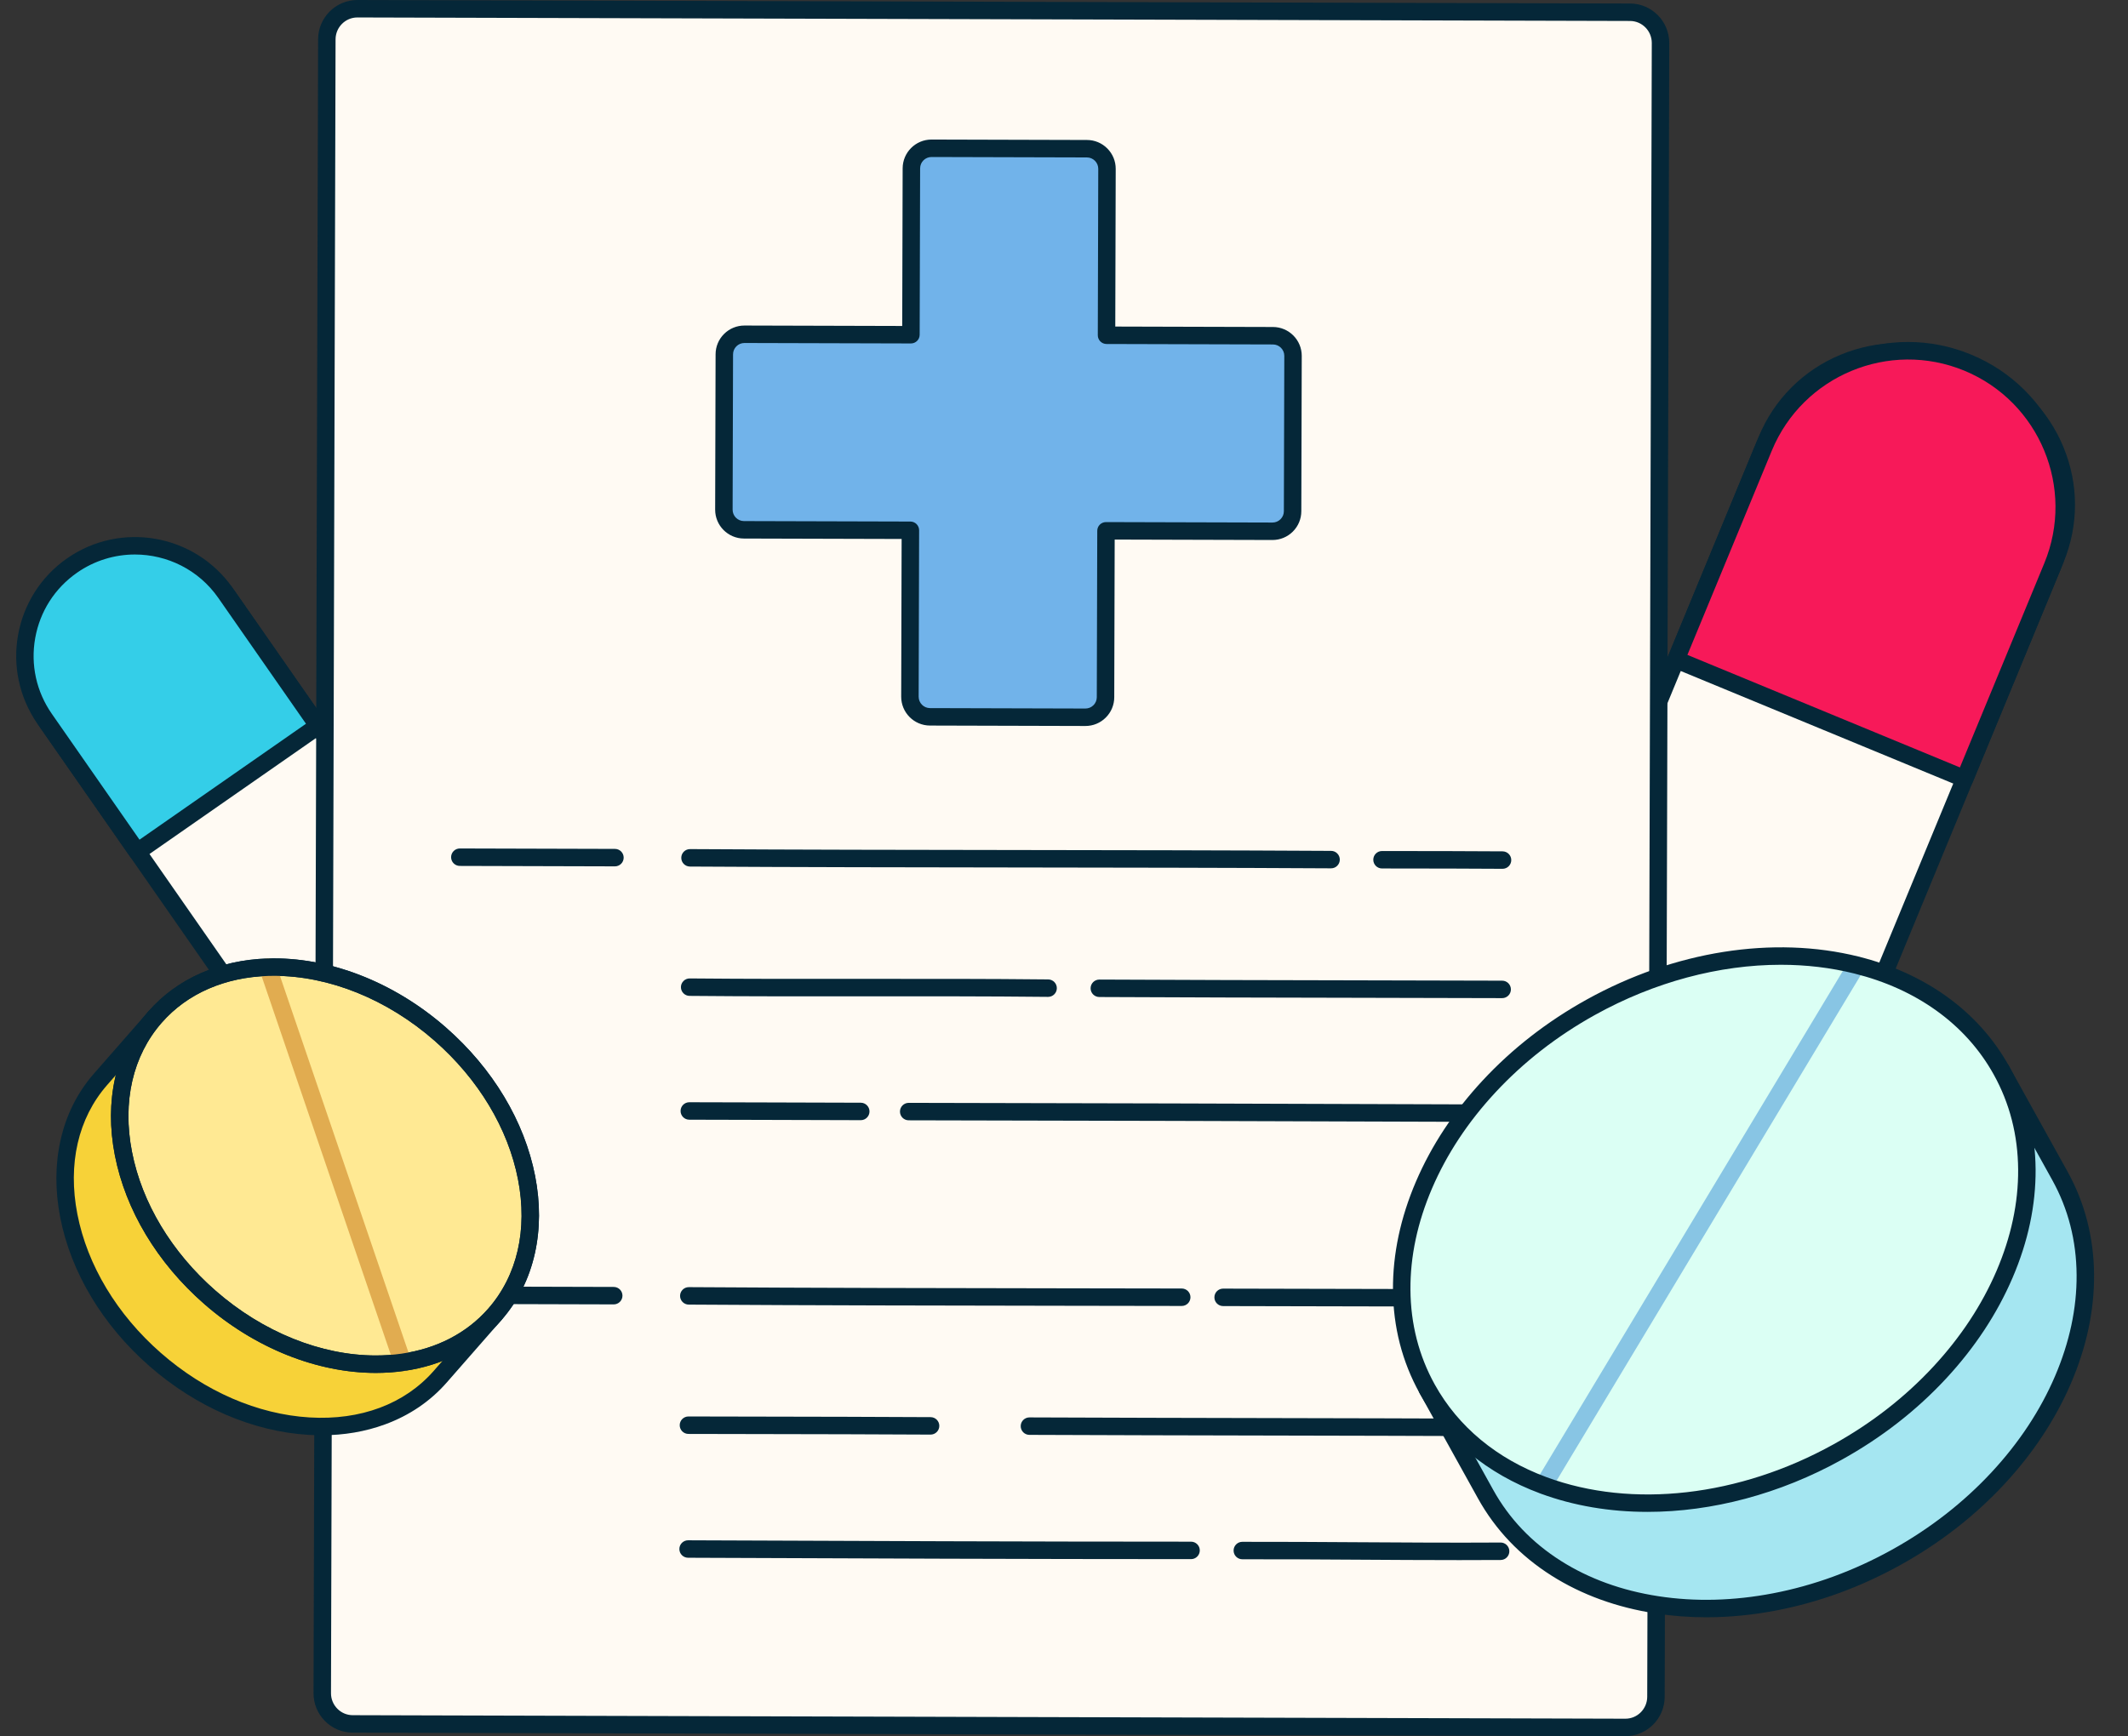
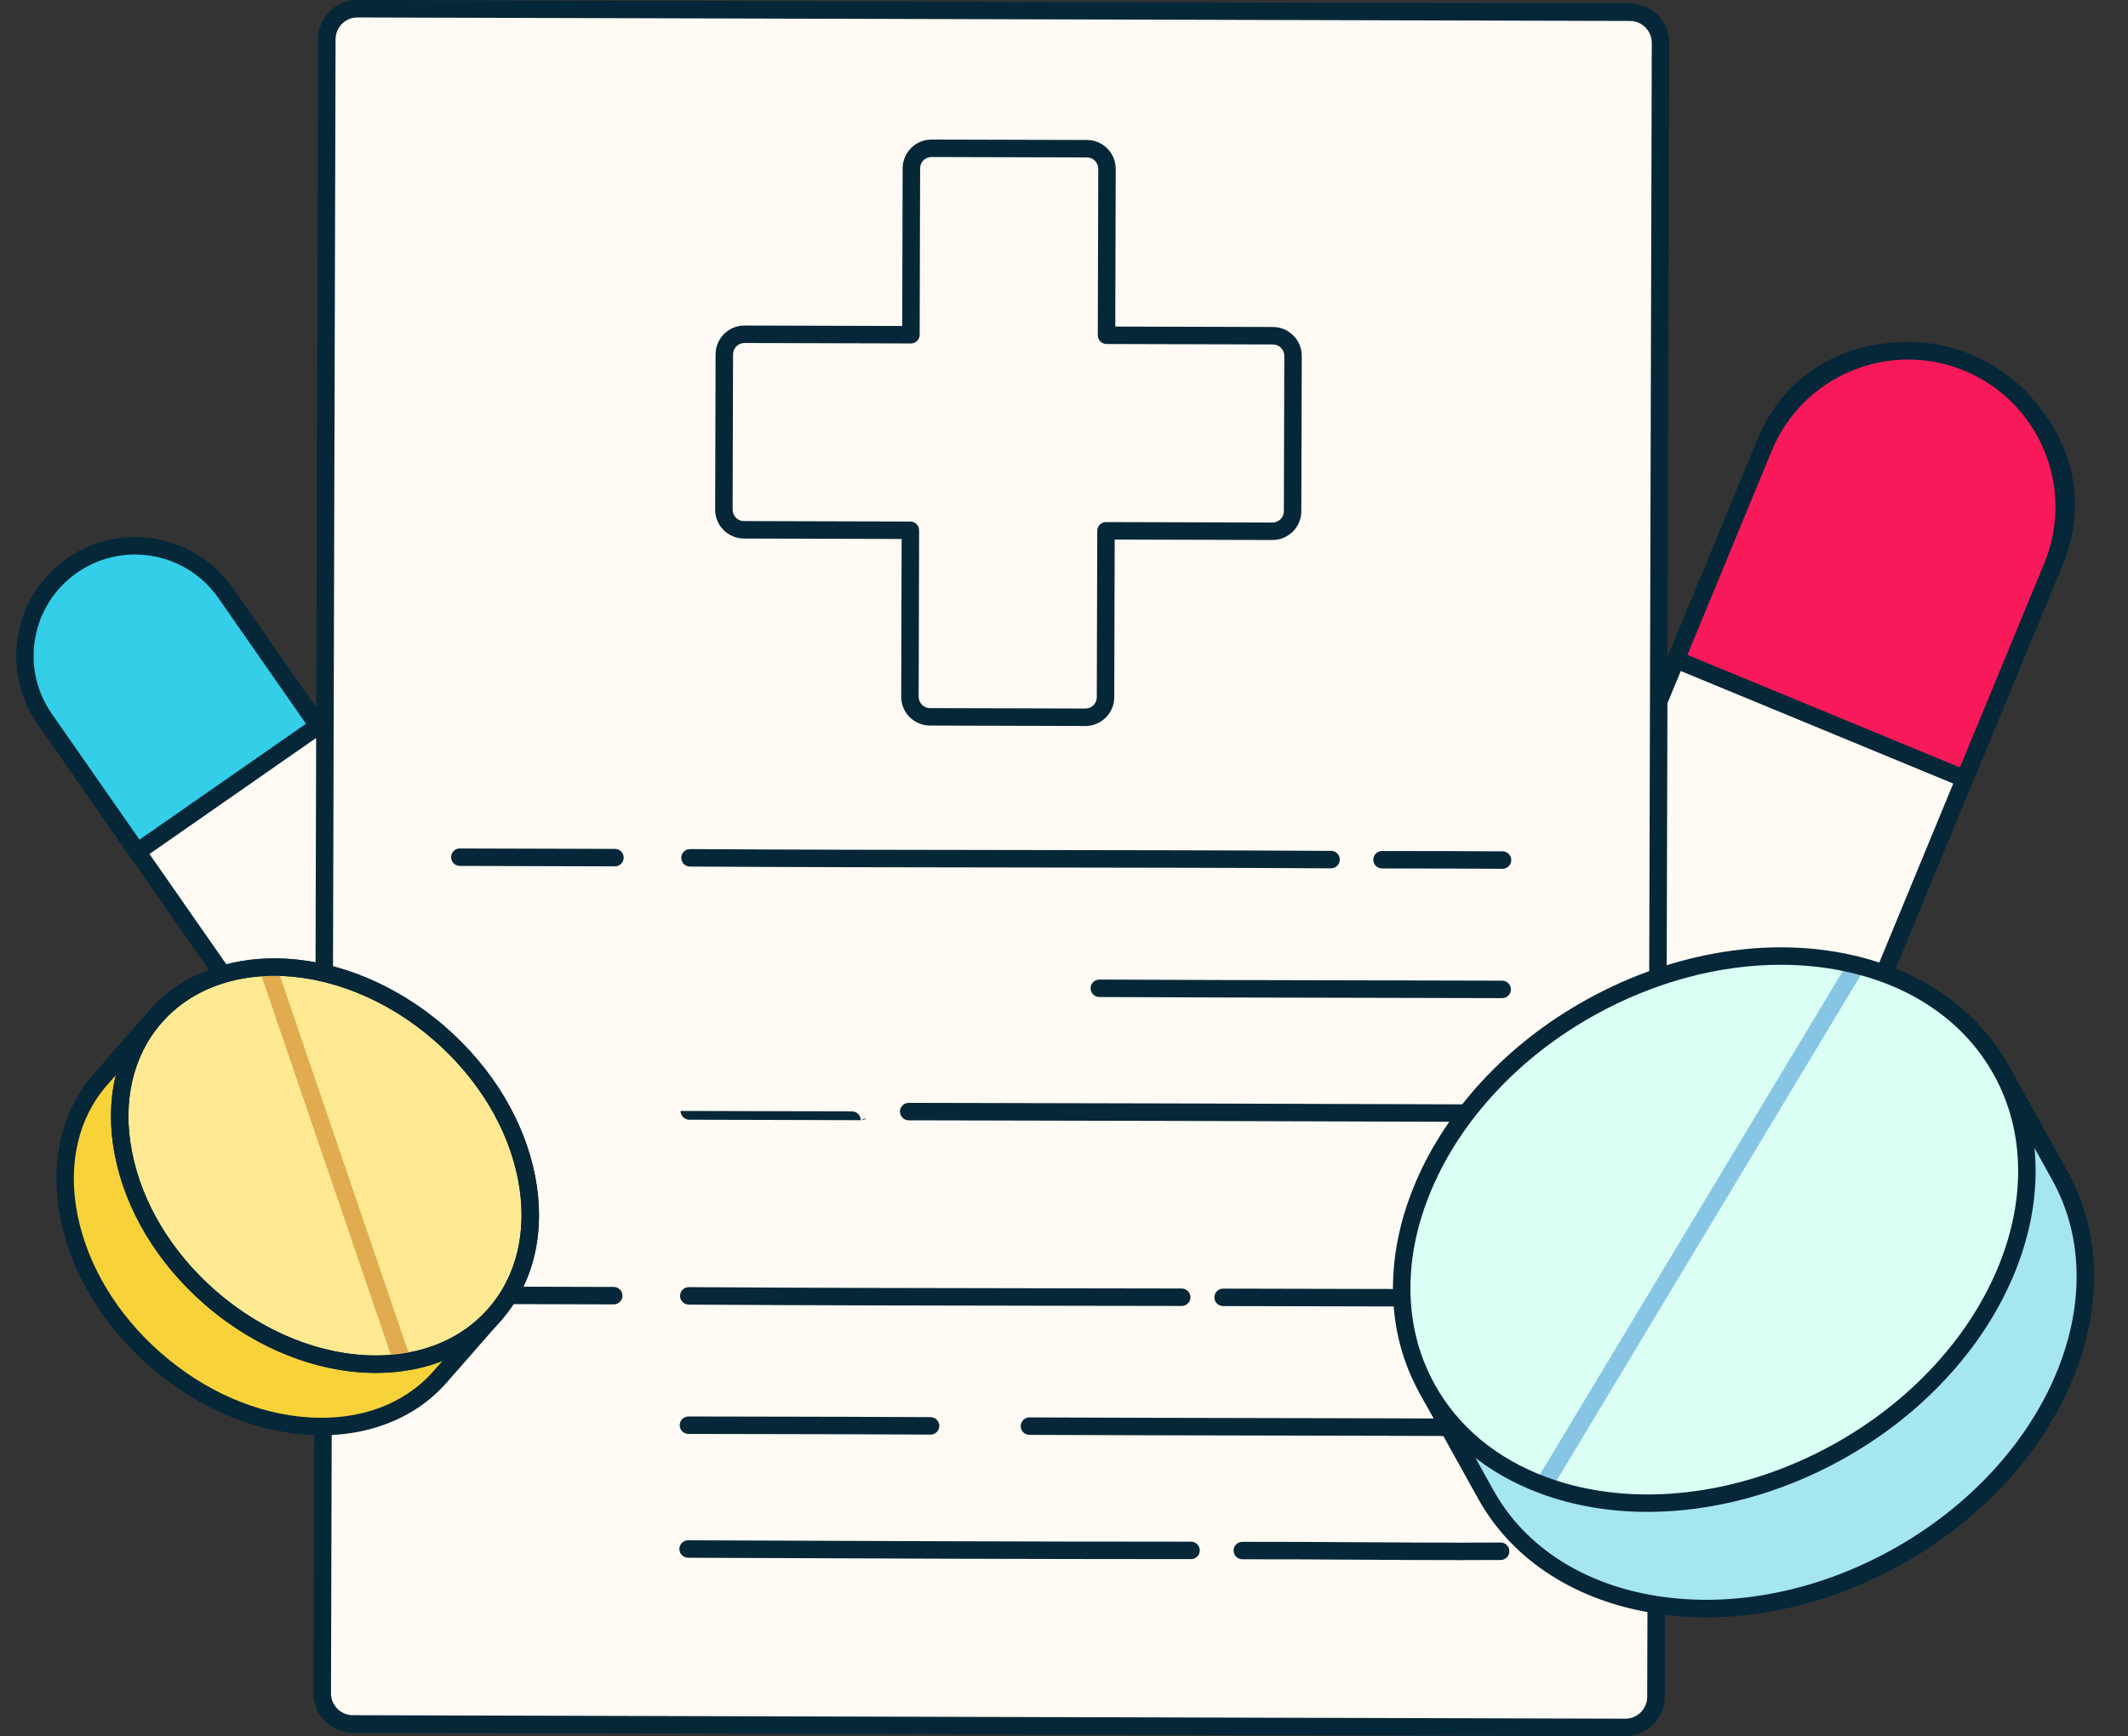
<svg xmlns="http://www.w3.org/2000/svg" baseProfile="basic" height="2486.3" preserveAspectRatio="xMidYMid meet" version="1.0" viewBox="-23.2 0.0 3046.7 2486.3" width="3046.7" zoomAndPan="magnify">
  <rect x="-23.2" y="0.0" width="3046.7" height="2486.3" fill="#333333" stroke="none" />
  <g>
    <path d="M527.87,1452.813L527.87,1452.813c71.482-49.79,89.067-148.1,39.277-219.582L302.911,853.875 c-49.79-71.482-148.1-89.067-219.582-39.277l0,0c-71.482,49.79-89.067,148.1-39.277,219.582l264.236,379.356 C358.078,1485.018,456.389,1502.603,527.87,1452.813z" fill="#FFFAF3" />
  </g>
  <g>
    <path d="M438.079,1493.661c-10.07,0-20.213-0.895-30.335-2.705c-44.76-8.007-83.724-32.964-109.713-70.276 L33.795,1041.325c-53.65-77.023-34.634-183.334,42.389-236.983c37.312-25.989,82.511-35.893,127.271-27.887 c44.76,8.006,83.724,32.964,109.713,70.275l264.236,379.356c25.989,37.312,35.893,82.51,27.886,127.271 c-8.006,44.76-32.964,83.724-70.275,109.712h0C506.141,1483.182,472.541,1493.661,438.079,1493.661z M173.173,798.756 c-29.404,0-58.064,8.939-82.7,26.099c-65.712,45.771-81.935,136.47-36.164,202.181l264.236,379.355 c22.172,31.832,55.414,53.125,93.601,59.955c38.187,6.831,76.748-1.618,108.58-23.791h0c31.832-22.172,53.125-55.414,59.955-93.601 c6.831-38.187-1.618-76.748-23.791-108.58L292.654,861.019c-22.172-31.832-55.414-53.125-93.601-59.955 C190.42,799.52,181.763,798.756,173.173,798.756z" fill="#052738" />
  </g>
  <g>
    <path d="M432.268,1039.589L299.606,849.129c-49.79-71.482-148.1-89.067-219.582-39.277l0,0 c-71.482,49.79-89.067,148.1-39.277,219.582l132.662,190.459L432.268,1039.589z" fill="#34CEE8" />
  </g>
  <g>
    <path d="M173.409,1232.394c-0.733,0-1.469-0.064-2.201-0.195c-3.263-0.583-6.161-2.44-8.056-5.16L30.49,1036.579 c-53.65-77.023-34.634-183.334,42.389-236.983c77.023-53.65,183.334-34.634,236.984,42.389l132.663,190.459 c3.946,5.665,2.552,13.456-3.113,17.401l-258.859,180.306C178.443,1231.621,175.946,1232.394,173.409,1232.394z M169.969,794.098 c-28.646,0-57.566,8.435-82.801,26.012c-31.832,22.172-53.125,55.414-59.955,93.601c-6.83,38.187,1.619,76.748,23.791,108.58 l125.518,180.203l238.345-166.017L289.349,856.274C261.155,815.797,215.915,794.098,169.969,794.098z" fill="#052738" />
  </g>
  <g>
    <path d="M2387.894,1553.158l-35.915-14.837c-104.198-43.047-153.771-162.413-110.724-266.611l265.032-641.53 c43.047-104.198,162.413-153.771,266.611-110.724l35.915,14.837c104.198,43.047,153.771,162.413,110.724,266.611l-265.033,641.53 C2611.458,1546.632,2492.092,1596.205,2387.894,1553.158z" fill="#FFFAF3" />
  </g>
  <g>
    <path d="M2465.84,1581.242c-28.021,0-56.04-5.509-82.719-16.531h0l-35.915-14.837 c-53.481-22.095-95.157-63.693-117.351-117.133s-22.248-112.324-0.154-165.805l265.033-641.529 c22.094-53.481,63.693-95.157,117.133-117.35c53.439-22.194,112.323-22.25,165.804-0.154l35.915,14.837 c53.481,22.095,95.157,63.693,117.35,117.133c22.194,53.439,22.248,112.323,0.154,165.805l-265.032,641.529 c-22.094,53.481-63.693,95.156-117.133,117.35C2522.144,1575.679,2493.991,1581.242,2465.84,1581.242z M2392.667,1541.605 c97.662,40.346,209.939-6.283,250.286-103.944l265.032-641.529c19.545-47.309,19.496-99.397-0.136-146.67 c-19.633-47.272-56.499-84.07-103.808-103.615l-35.915-14.838c-47.309-19.544-99.397-19.496-146.67,0.136 c-47.272,19.632-84.07,56.499-103.615,103.808l-265.033,641.529c-19.544,47.309-19.496,99.397,0.136,146.67 c19.632,47.272,56.499,84.07,103.808,103.615L2392.667,1541.605z" fill="#052738" />
  </g>
  <g>
    <path d="M2376.385,944.616l125.613-304.055c47.144-114.116,177.871-168.407,291.987-121.263l0,0 c114.116,47.144,168.407,177.871,121.263,291.987l-125.613,304.055L2376.385,944.616z" fill="#F71959" />
  </g>
  <g>
    <path d="M2789.636,1127.841c-1.622,0-3.244-0.315-4.773-0.947l-413.25-170.725c-6.381-2.636-9.416-9.945-6.78-16.326 l125.613-304.055c24.076-58.277,69.405-103.691,127.638-127.875c58.232-24.184,122.398-24.244,180.675-0.167 c58.278,24.076,103.691,69.405,127.875,127.638c24.184,58.232,24.244,122.397,0.168,180.675l-125.613,304.055 c-1.266,3.064-3.697,5.5-6.759,6.771C2792.896,1127.522,2791.266,1127.841,2789.636,1127.841z M2392.711,937.836l390.145,161.179 l120.84-292.502c44.437-107.563-6.92-231.224-114.483-275.662c-107.565-44.436-231.225,6.919-275.662,114.483L2392.711,937.836z" fill="#052738" />
  </g>
  <g>
    <path d="M488.567,12.5l1822.034,5.033c24.142,0.067,43.659,19.806,43.592,44.09l-6.542,2368.362 c-0.067,24.283-19.693,43.915-43.835,43.848L481.782,2468.8c-24.142-0.067-43.659-19.806-43.592-44.09l6.542-2368.362 C444.799,32.065,464.424,12.434,488.567,12.5z" fill="#FFFAF3" />
  </g>
  <g>
    <path d="M2303.938,2486.333c-0.053,0-0.104,0-0.156,0L481.747,2481.3c-15.029-0.042-29.138-5.963-39.729-16.675 c-10.571-10.692-16.37-24.879-16.329-39.949l6.542-2368.362C432.318,25.23,457.52,0,488.444,0c0.053,0,0.104,0,0.157,0 l1822.034,5.033c30.996,0.086,56.143,25.488,56.057,56.624l-6.542,2368.362C2360.065,2461.102,2334.862,2486.333,2303.938,2486.333z M488.445,25c-17.172,0-31.166,14.059-31.213,31.383l-6.542,2368.362c-0.023,8.42,3.211,16.34,9.106,22.303 c5.876,5.943,13.696,9.229,22.02,9.252l1822.034,5.033c0.028,0,0.058,0,0.087,0c17.172,0,31.166-14.06,31.214-31.384l6.542-2368.361 c0.048-17.352-13.915-31.508-31.126-31.555L488.532,25C488.504,25,488.474,25,488.445,25z" fill="#052738" />
  </g>
  <g>
    <path d="M2128.002,1244.204c-0.03,0-0.059,0-0.089,0c-47.951-0.333-96.893-0.388-144.223-0.442l-28.244-0.034 c-6.904-0.009-12.492-5.613-12.483-12.517c0.009-6.897,5.604-12.483,12.5-12.483c0.006,0,0.011,0,0.017,0l28.239,0.034 c47.366,0.054,96.344,0.109,144.368,0.443c6.903,0.048,12.461,5.683,12.413,12.586 C2140.452,1238.665,2134.865,1244.204,2128.002,1244.204z" fill="#052738" />
  </g>
  <g>
    <path d="M1882.527,1243.527c-0.024,0-0.048,0-0.072,0c-150.385-0.846-303.306-1.038-451.192-1.223 c-152.951-0.192-311.109-0.39-466.638-1.312c-6.903-0.041-12.467-5.67-12.426-12.574c0.041-6.878,5.63-12.426,12.498-12.426 c0.025,0,0.05,0,0.075,0c155.47,0.922,313.599,1.121,466.521,1.312c147.913,0.186,300.861,0.377,451.301,1.223 c6.903,0.039,12.469,5.667,12.429,12.57C1894.987,1237.976,1889.398,1243.527,1882.527,1243.527z" fill="#052738" />
  </g>
  <g>
    <path d="M2127.49,1429.411c-0.014,0-0.027,0-0.041,0c-73.06-0.23-147.521-0.376-219.531-0.517 c-117.218-0.229-238.427-0.465-357.244-1.076c-6.903-0.036-12.471-5.661-12.436-12.564c0.036-6.903,5.655-12.446,12.564-12.436 c118.777,0.611,239.966,0.848,357.164,1.076c72.017,0.141,146.487,0.286,219.561,0.517c6.903,0.022,12.482,5.636,12.46,12.54 C2139.967,1423.841,2134.375,1429.411,2127.49,1429.411z" fill="#052738" />
  </g>
  <g>
-     <path d="M1477.389,1427.616c-0.045,0-0.09,0-0.135-0.001c-87.671-0.929-176.933-0.852-263.255-0.778 c-81.864,0.07-166.515,0.143-249.926-0.639c-6.903-0.065-12.447-5.713-12.382-12.617c0.065-6.903,5.732-12.425,12.617-12.382 c83.284,0.781,167.87,0.708,249.671,0.638c86.393-0.073,175.727-0.15,263.542,0.78c6.903,0.073,12.44,5.729,12.367,12.632 C1489.812,1422.106,1484.23,1427.615,1477.389,1427.616z" fill="#052738" />
-   </g>
+     </g>
  <g>
    <path d="M2127,1606.734c-0.014,0-0.028,0-0.042,0l-95.031-0.313c-247.289-0.817-502.997-1.662-754.133-2.033 c-6.904-0.01-12.492-5.615-12.481-12.519c0.01-6.896,5.605-12.481,12.499-12.481c0.007,0,0.012,0,0.019,0 c251.159,0.371,506.878,1.216,754.178,2.033l95.031,0.313c6.904,0.022,12.482,5.637,12.459,12.541 C2139.476,1601.164,2133.884,1606.734,2127,1606.734z" fill="#052738" />
  </g>
  <g>
-     <path d="M1209.175,1604.198c-0.021,0-0.041,0-0.062,0c-47.3-0.228-95.549-0.325-142.21-0.419 c-33.843-0.068-68.839-0.139-103.248-0.259c-6.903-0.024-12.48-5.64-12.456-12.543c0.024-6.904,5.607-12.472,12.544-12.457 c34.39,0.12,69.376,0.19,103.211,0.259c46.678,0.094,94.945,0.191,142.28,0.419c6.904,0.033,12.473,5.657,12.44,12.56 C1221.64,1598.641,1216.05,1604.198,1209.175,1604.198z" fill="#052738" />
+     <path d="M1209.175,1604.198c-0.021,0-0.041,0-0.062,0c-47.3-0.228-95.549-0.325-142.21-0.419 c-33.843-0.068-68.839-0.139-103.248-0.259c-6.903-0.024-12.48-5.64-12.456-12.543c34.39,0.12,69.376,0.19,103.211,0.259c46.678,0.094,94.945,0.191,142.28,0.419c6.904,0.033,12.473,5.657,12.44,12.56 C1221.64,1598.641,1216.05,1604.198,1209.175,1604.198z" fill="#052738" />
  </g>
  <g>
    <path d="M2126.269,1871.517c-0.023,0-0.045,0-0.069,0c-85.818-0.46-173.176-0.626-257.659-0.786 c-46.102-0.087-93.774-0.177-140.603-0.314c-6.904-0.021-12.484-5.633-12.463-12.537c0.02-6.891,5.613-12.463,12.499-12.463 c0.013,0,0.025,0,0.037,0c46.816,0.137,94.481,0.227,140.577,0.314c84.504,0.16,171.884,0.325,257.746,0.786 c6.903,0.037,12.47,5.664,12.433,12.567C2138.73,1865.965,2133.141,1871.517,2126.269,1871.517z" fill="#052738" />
  </g>
  <g>
    <path d="M1668.703,1870.254c-0.008,0-0.016,0-0.024,0c-54.131-0.103-108.307-0.183-162.502-0.262 c-178.299-0.261-362.669-0.532-543.29-1.687c-6.903-0.044-12.464-5.677-12.42-12.58c0.044-6.876,5.632-12.42,12.498-12.42 c0.027,0,0.054,0,0.082,0c180.559,1.155,364.897,1.425,543.166,1.687c54.198,0.08,108.378,0.159,162.513,0.262 c6.904,0.013,12.489,5.62,12.476,12.524C1681.19,1864.673,1675.595,1870.254,1668.703,1870.254z" fill="#052738" />
  </g>
  <g>
    <path d="M857.225,1240.695c-0.012,0-0.024,0-0.035,0l-222.075-0.614c-6.904-0.019-12.484-5.631-12.465-12.535 c0.019-6.892,5.612-12.465,12.499-12.465c0.012,0,0.023,0,0.035,0l222.075,0.614c6.904,0.019,12.484,5.631,12.465,12.535 C869.705,1235.121,864.112,1240.695,857.225,1240.695z" fill="#052738" />
  </g>
  <g>
    <path d="M855.492,1868.008c-0.012,0-0.023,0-0.035,0l-222.075-0.614c-6.904-0.019-12.484-5.631-12.465-12.535 c0.019-6.903,5.635-12.5,12.534-12.465l222.075,0.614c6.904,0.019,12.484,5.631,12.465,12.535 C867.972,1862.434,862.379,1868.008,855.492,1868.008z" fill="#052738" />
  </g>
  <g>
    <path d="M2125.757,2056.724c-0.018,0-0.034,0-0.052,0c-110.923-0.453-223.644-0.686-332.654-0.912 c-112.246-0.232-228.313-0.473-342.428-0.953c-6.904-0.029-12.476-5.649-12.447-12.553c0.029-6.885,5.62-12.447,12.499-12.447 c0.018,0,0.036,0,0.054,0c114.089,0.48,230.142,0.72,342.375,0.953c109.022,0.226,221.756,0.459,332.704,0.912 c6.904,0.028,12.477,5.647,12.449,12.551C2138.228,2051.161,2132.636,2056.724,2125.757,2056.724z" fill="#052738" />
  </g>
  <g>
    <path d="M1309.118,2054.469c-0.025,0-0.049,0-0.073,0c-80.181-0.461-161.595-0.604-240.328-0.743 c-35.358-0.062-70.773-0.125-106.292-0.214c-6.904-0.018-12.486-5.628-12.468-12.532c0.017-6.893,5.611-12.468,12.499-12.468 c0.011,0,0.021,0,0.032,0c35.512,0.09,70.921,0.152,106.273,0.215c78.758,0.139,160.197,0.282,240.427,0.743 c6.903,0.04,12.468,5.668,12.428,12.572C1321.576,2048.919,1315.987,2054.469,1309.118,2054.469z" fill="#052738" />
  </g>
  <g>
    <path d="M2066.155,2234.218c-48.824,0-97.854-0.306-145.731-0.604c-54.122-0.337-110.088-0.687-164.935-0.588 c-0.008,0-0.015,0-0.023,0c-6.893,0-12.487-5.582-12.5-12.478c-0.012-6.904,5.574-12.51,12.478-12.522 c54.947-0.096,110.964,0.25,165.135,0.589c67.209,0.418,136.706,0.851,204.609,0.433c6.879-0.08,12.535,5.519,12.577,12.422 c0.043,6.903-5.519,12.534-12.422,12.577C2105.712,2234.168,2085.948,2234.218,2066.155,2234.218z" fill="#052738" />
  </g>
  <g>
    <path d="M1682.062,2232.823C1682.062,2232.823,1682.061,2232.823,1682.062,2232.823 c-234.288-0.017-471.812-0.981-701.515-1.914l-18.631-0.076c-6.903-0.028-12.477-5.647-12.449-12.551 c0.028-6.904,5.673-12.475,12.551-12.449l18.631,0.076c229.679,0.933,467.177,1.897,701.414,1.914c6.904,0,12.5,5.597,12.499,12.501 C1694.561,2227.226,1688.965,2232.823,1682.062,2232.823z" fill="#052738" />
  </g>
  <g>
-     <path d="M1799.34,480.787l-238.309-0.658l0.658-238.308c0.044-15.896-12.807-28.818-28.703-28.862l-222.47-0.615 c-15.896-0.044-28.818,12.807-28.862,28.703l-0.658,238.308l-238.308-0.658c-15.896-0.044-28.818,12.807-28.862,28.703 l-0.615,222.47c-0.044,15.896,12.807,28.818,28.703,28.862l238.308,0.658l-0.658,238.308c-0.044,15.896,12.807,28.818,28.703,28.862 l222.47,0.615c15.896,0.044,28.818-12.807,28.862-28.703l0.658-238.308l238.309,0.658c15.896,0.044,28.818-12.807,28.862-28.703 l0.615-222.47C1828.087,493.753,1815.236,480.831,1799.34,480.787z" fill="#71B3EA" />
-   </g>
+     </g>
  <g>
    <path d="M1530.819,1039.677c-0.039,0-0.078,0-0.117,0l-222.47-0.615c-22.763-0.063-41.232-18.633-41.169-41.397 l0.624-225.808l-225.808-0.624c-22.763-0.063-41.231-18.633-41.169-41.397l0.615-222.47c0.03-11.027,4.353-21.382,12.172-29.158 c7.819-7.776,18.205-12.022,29.225-12.011l225.808,0.624l0.624-225.808c0.063-22.725,18.571-41.169,41.281-41.169 c0.039,0,0.077,0,0.116,0l222.47,0.615c11.027,0.031,21.382,4.353,29.158,12.172c7.776,7.819,12.041,18.198,12.011,29.225 l-0.624,225.809l225.809,0.624c22.763,0.063,41.232,18.633,41.169,41.397l-0.615,222.47c-0.031,11.027-4.353,21.382-12.172,29.158 s-18.177,12.011-29.225,12.011l-225.809-0.624l-0.624,225.808c-0.03,11.027-4.353,21.382-12.172,29.158 C1552.136,1035.414,1541.803,1039.677,1530.819,1039.677z M1042.607,491.198c-4.332,0-8.408,1.681-11.481,4.737 c-3.084,3.067-4.789,7.151-4.801,11.5l-0.615,222.471c-0.025,8.978,7.259,16.303,16.238,16.328l238.308,0.658 c3.315,0.009,6.491,1.335,8.829,3.686c2.338,2.351,3.646,5.534,3.637,8.849l-0.658,238.308c-0.025,8.978,7.26,16.303,16.238,16.328 l222.47,0.615c0.015,0,0.031,0,0.047,0c4.332,0,8.407-1.681,11.48-4.737c3.084-3.067,4.789-7.151,4.801-11.5l0.658-238.309 c0.019-6.892,5.612-12.465,12.499-12.465c0.012,0,0.024,0,0.035,0l238.309,0.658c0.016,0,0.031,0,0.046,0 c4.332,0,8.408-1.681,11.481-4.737c3.084-3.067,4.789-7.151,4.801-11.5l0.615-222.47c0.025-8.978-7.26-16.303-16.238-16.328 l-238.309-0.658c-3.315-0.009-6.491-1.335-8.829-3.686c-2.338-2.351-3.646-5.534-3.637-8.849l0.658-238.308 c0.012-4.349-1.67-8.443-4.737-11.527c-3.067-3.084-7.151-4.789-11.501-4.801l-222.47-0.615c-0.015,0-0.031,0-0.046,0 c-8.958,0-16.257,7.274-16.282,16.238l-0.658,238.308c-0.019,6.903-5.609,12.466-12.534,12.465l-238.308-0.658 C1042.637,491.198,1042.622,491.198,1042.607,491.198z" fill="#052738" />
  </g>
  <g>
    <path d="M2103.815,2139.834c97.563,175.897,360.698,216.409,587.729,90.484s331.985-370.6,234.421-546.497 l-83.708-150.918l-822.15,456.013L2103.815,2139.834z" fill="#A5E6F1" />
  </g>
  <g>
    <path d="M2419.711,2316.085c-24.581,0-48.779-1.822-72.483-5.472c-55.688-8.574-105.831-26.798-149.035-54.167 c-45.003-28.508-80.433-65.702-105.308-110.549l-83.708-150.918c-3.349-6.037-1.169-13.646,4.868-16.994l822.15-456.013 c2.899-1.608,6.318-1.999,9.505-1.085c3.187,0.913,5.881,3.054,7.489,5.954l83.708,150.918 c24.875,44.847,37.668,94.597,38.026,147.868c0.343,51.143-10.745,103.33-32.957,155.111 c-22.094,51.508-54.1,100.058-95.129,144.302c-42.368,45.688-92.576,84.788-149.229,116.21 c-56.653,31.423-116.405,53.314-177.597,65.066C2486.111,2312.826,2452.572,2316.085,2419.711,2316.085z M2037.101,1993.784 l77.645,139.987c22.822,41.145,55.398,75.313,96.824,101.557c40.276,25.514,87.198,42.531,139.461,50.577 c52.558,8.091,107.825,6.699,164.264-4.141c58.591-11.252,115.849-32.239,170.186-62.377 c54.336-30.138,102.457-67.601,143.024-111.347c39.078-42.14,69.521-88.287,90.484-137.158 c20.846-48.597,31.253-97.411,30.933-145.088c-0.329-49.038-12.067-94.765-34.889-135.91l-77.645-139.987L2037.101,1993.784z" fill="#052738" />
  </g>
  <g>
    <path d="M2842.257,1532.903c97.563,175.897-7.391,420.573-234.421,546.497 c-142.817,79.215-299.922,92.567-421.11,47.786c-71.459-26.406-130.429-73.024-166.619-138.27 c-97.563-175.897,7.391-420.573,234.421-546.497c127.288-70.601,265.925-88.885,380.367-60.322 C2724.573,1404.478,2799.394,1455.625,2842.257,1532.903z" fill="#DBFFF4" />
  </g>
  <g>
    <path d="M2634.896 1382.097L2186.726 2127.186" fill="#FFDEC1" />
  </g>
  <g>
    <path d="M2186.714,2139.688c-2.193,0-4.415-0.578-6.431-1.791c-5.916-3.558-7.827-11.239-4.268-17.154 l448.17-745.089c3.558-5.916,11.239-7.829,17.155-4.269c5.916,3.558,7.827,11.239,4.268,17.154l-448.17,745.089 C2195.092,2137.528,2190.956,2139.688,2186.714,2139.688z" fill="#88C5E4" />
  </g>
  <g>
    <path d="M2335.638,2165.15c-53.688,0-105.636-8.647-153.244-26.239c-76.842-28.395-136.74-78.166-173.217-143.932 c-24.875-44.847-37.668-94.597-38.026-147.868c-0.343-51.143,10.745-103.33,32.957-155.111 c22.094-51.508,54.1-100.058,95.129-144.302c42.368-45.688,92.576-84.788,149.229-116.21 c125.422-69.565,267.373-91.989,389.458-61.519c47.017,11.735,89.236,30.838,125.484,56.78 c37.703,26.983,67.91,60.659,89.782,100.091c24.875,44.847,37.668,94.597,38.026,147.868c0.343,51.143-10.745,103.33-32.957,155.111 c-22.094,51.508-54.1,100.058-95.129,144.302c-42.368,45.688-92.576,84.788-149.229,116.21 C2524.869,2139.713,2427.704,2165.15,2335.638,2165.15z M2526.435,1381.642c-88.108,0-180.834,24.557-265.844,71.708 c-54.337,30.138-102.457,67.601-143.024,111.347c-39.078,42.14-69.521,88.287-90.484,137.158 c-20.846,48.597-31.253,97.411-30.934,145.088c0.329,49.038,12.067,94.765,34.889,135.91 c33.535,60.461,88.869,106.316,160.02,132.608c122.509,45.269,276.047,27.702,410.714-46.992 c54.336-30.138,102.457-67.601,143.024-111.347c39.078-42.14,69.521-88.287,90.485-137.158 c20.846-48.597,31.253-97.411,30.934-145.088c-0.329-49.038-12.067-94.765-34.889-135.91 c-20.058-36.164-47.805-67.079-82.469-91.887c-33.677-24.102-73.038-41.885-116.988-52.854 C2598.081,1385.792,2562.644,1381.642,2526.435,1381.642z" fill="#052738" />
  </g>
  <g>
    <path d="M607.116,1971.515c-91.11,104.056-273.846,93.08-408.151-24.516 c-134.305-117.596-169.321-297.28-78.211-401.337l78.172-89.279l486.362,425.852L607.116,1971.515z" fill="#F7D238" />
  </g>
  <g>
    <path d="M437.053,2055.417c-6.126,0-12.314-0.188-18.563-0.563c-79.842-4.795-160.728-39.759-227.758-98.451 c-67.03-58.691-112.372-134.25-127.671-212.759c-7.514-38.559-7.383-75.781,0.391-110.632c8.118-36.397,24.234-68.556,47.899-95.584 l78.172-89.279c4.548-5.194,12.445-5.718,17.639-1.17l486.362,425.852c5.194,4.547,5.718,12.445,1.17,17.639l-78.172,89.279 c-23.665,27.028-53.414,47.25-88.42,60.104C499.923,2050.201,469.37,2055.417,437.053,2055.417z M200.096,1474.023l-69.937,79.875 c-41.462,47.353-56.577,113.042-42.56,184.965c14.245,73.096,56.72,143.674,119.602,198.732 c62.882,55.058,138.451,87.839,212.788,92.305c73.145,4.389,136.262-19.266,177.723-66.619l69.937-79.875L200.096,1474.023z M607.116,1971.515h0.01H607.116z" fill="#052738" />
  </g>
  <g>
    <path d="M198.926,1456.384c-91.11,104.056-56.094,283.741,78.211,401.337 c84.487,73.976,188.139,105.759,276.091,93.256c51.861-7.372,98.264-30.143,132.06-68.741 c91.11-104.056,56.094-283.741-78.211-401.337c-75.3-65.932-165.824-98.348-246.888-95.767 C296.667,1387.156,238.954,1410.668,198.926,1456.384z" fill="#FFE993" />
  </g>
  <g>
    <path d="M514.906,1966.143c-84.055,0.003-173.453-35.493-246.004-99.018 c-67.03-58.691-112.372-134.25-127.671-212.759c-7.514-38.559-7.383-75.781,0.391-110.633c8.118-36.397,24.234-68.556,47.899-95.583 h0c40.709-46.494,101.179-73.311,170.27-75.51c87.455-2.776,180.588,33.247,255.52,98.856 c67.03,58.691,112.372,134.25,127.671,212.759c7.514,38.559,7.383,75.781-0.391,110.632c-8.118,36.397-24.234,68.556-47.899,95.584 c-34.689,39.618-82.998,64.821-139.705,72.882C541.831,1965.222,528.432,1966.142,514.906,1966.143z M369.304,1397.489 c-2.912,0-5.818,0.046-8.717,0.138c-30.638,0.976-59.194,7.105-84.875,18.219c-26.364,11.409-49.034,27.819-67.381,48.773 c-41.462,47.353-56.577,113.042-42.56,184.965c14.245,73.096,56.72,143.674,119.602,198.732 c68.002,59.542,151.391,92.836,229.378,92.84c12.409,0,24.667-0.841,36.719-2.555c50.7-7.208,93.722-29.546,124.414-64.6 c41.462-47.353,56.577-113.042,42.561-184.965c-14.245-73.096-56.72-143.674-119.602-198.732 C531.129,1431.016,447.961,1397.489,369.304,1397.489z M198.926,1456.384h0.01H198.926z" fill="#052738" />
  </g>
  <g>
    <path d="M360.189 1385.133L553.228 1950.977" fill="#F1C1FF" />
  </g>
  <g>
    <path d="M553.227,1963.48c-5.201,0-10.057-3.271-11.829-8.467l-193.039-565.844 c-2.229-6.534,1.261-13.638,7.794-15.867c6.534-2.229,13.637,1.26,15.866,7.794l193.039,565.844 c2.229,6.534-1.261,13.638-7.794,15.867C555.927,1963.263,554.565,1963.48,553.227,1963.48z" fill="#E1AC50" />
  </g>
  <g>
    <path d="M514.906,1966.143c-84.055,0.003-173.453-35.493-246.004-99.018 c-67.03-58.691-112.372-134.25-127.671-212.759c-7.514-38.559-7.383-75.781,0.391-110.633c8.118-36.397,24.234-68.556,47.899-95.583 h0c40.709-46.494,101.179-73.311,170.27-75.51c87.455-2.776,180.588,33.247,255.52,98.856 c67.03,58.691,112.372,134.25,127.671,212.759c7.514,38.559,7.383,75.781-0.391,110.632c-8.118,36.397-24.234,68.556-47.899,95.584 c-34.689,39.618-82.998,64.821-139.705,72.882C541.831,1965.222,528.432,1966.142,514.906,1966.143z M369.304,1397.489 c-2.912,0-5.818,0.046-8.717,0.138c-30.638,0.976-59.194,7.105-84.875,18.219c-26.364,11.409-49.034,27.819-67.381,48.773 c-41.462,47.353-56.577,113.042-42.56,184.965c14.245,73.096,56.72,143.674,119.602,198.732 c68.002,59.542,151.391,92.836,229.378,92.84c12.409,0,24.667-0.841,36.719-2.555c50.7-7.208,93.722-29.546,124.414-64.6 c41.462-47.353,56.577-113.042,42.561-184.965c-14.245-73.096-56.72-143.674-119.602-198.732 C531.129,1431.016,447.961,1397.489,369.304,1397.489z M198.926,1456.384h0.01H198.926z" fill="#052738" />
  </g>
</svg>